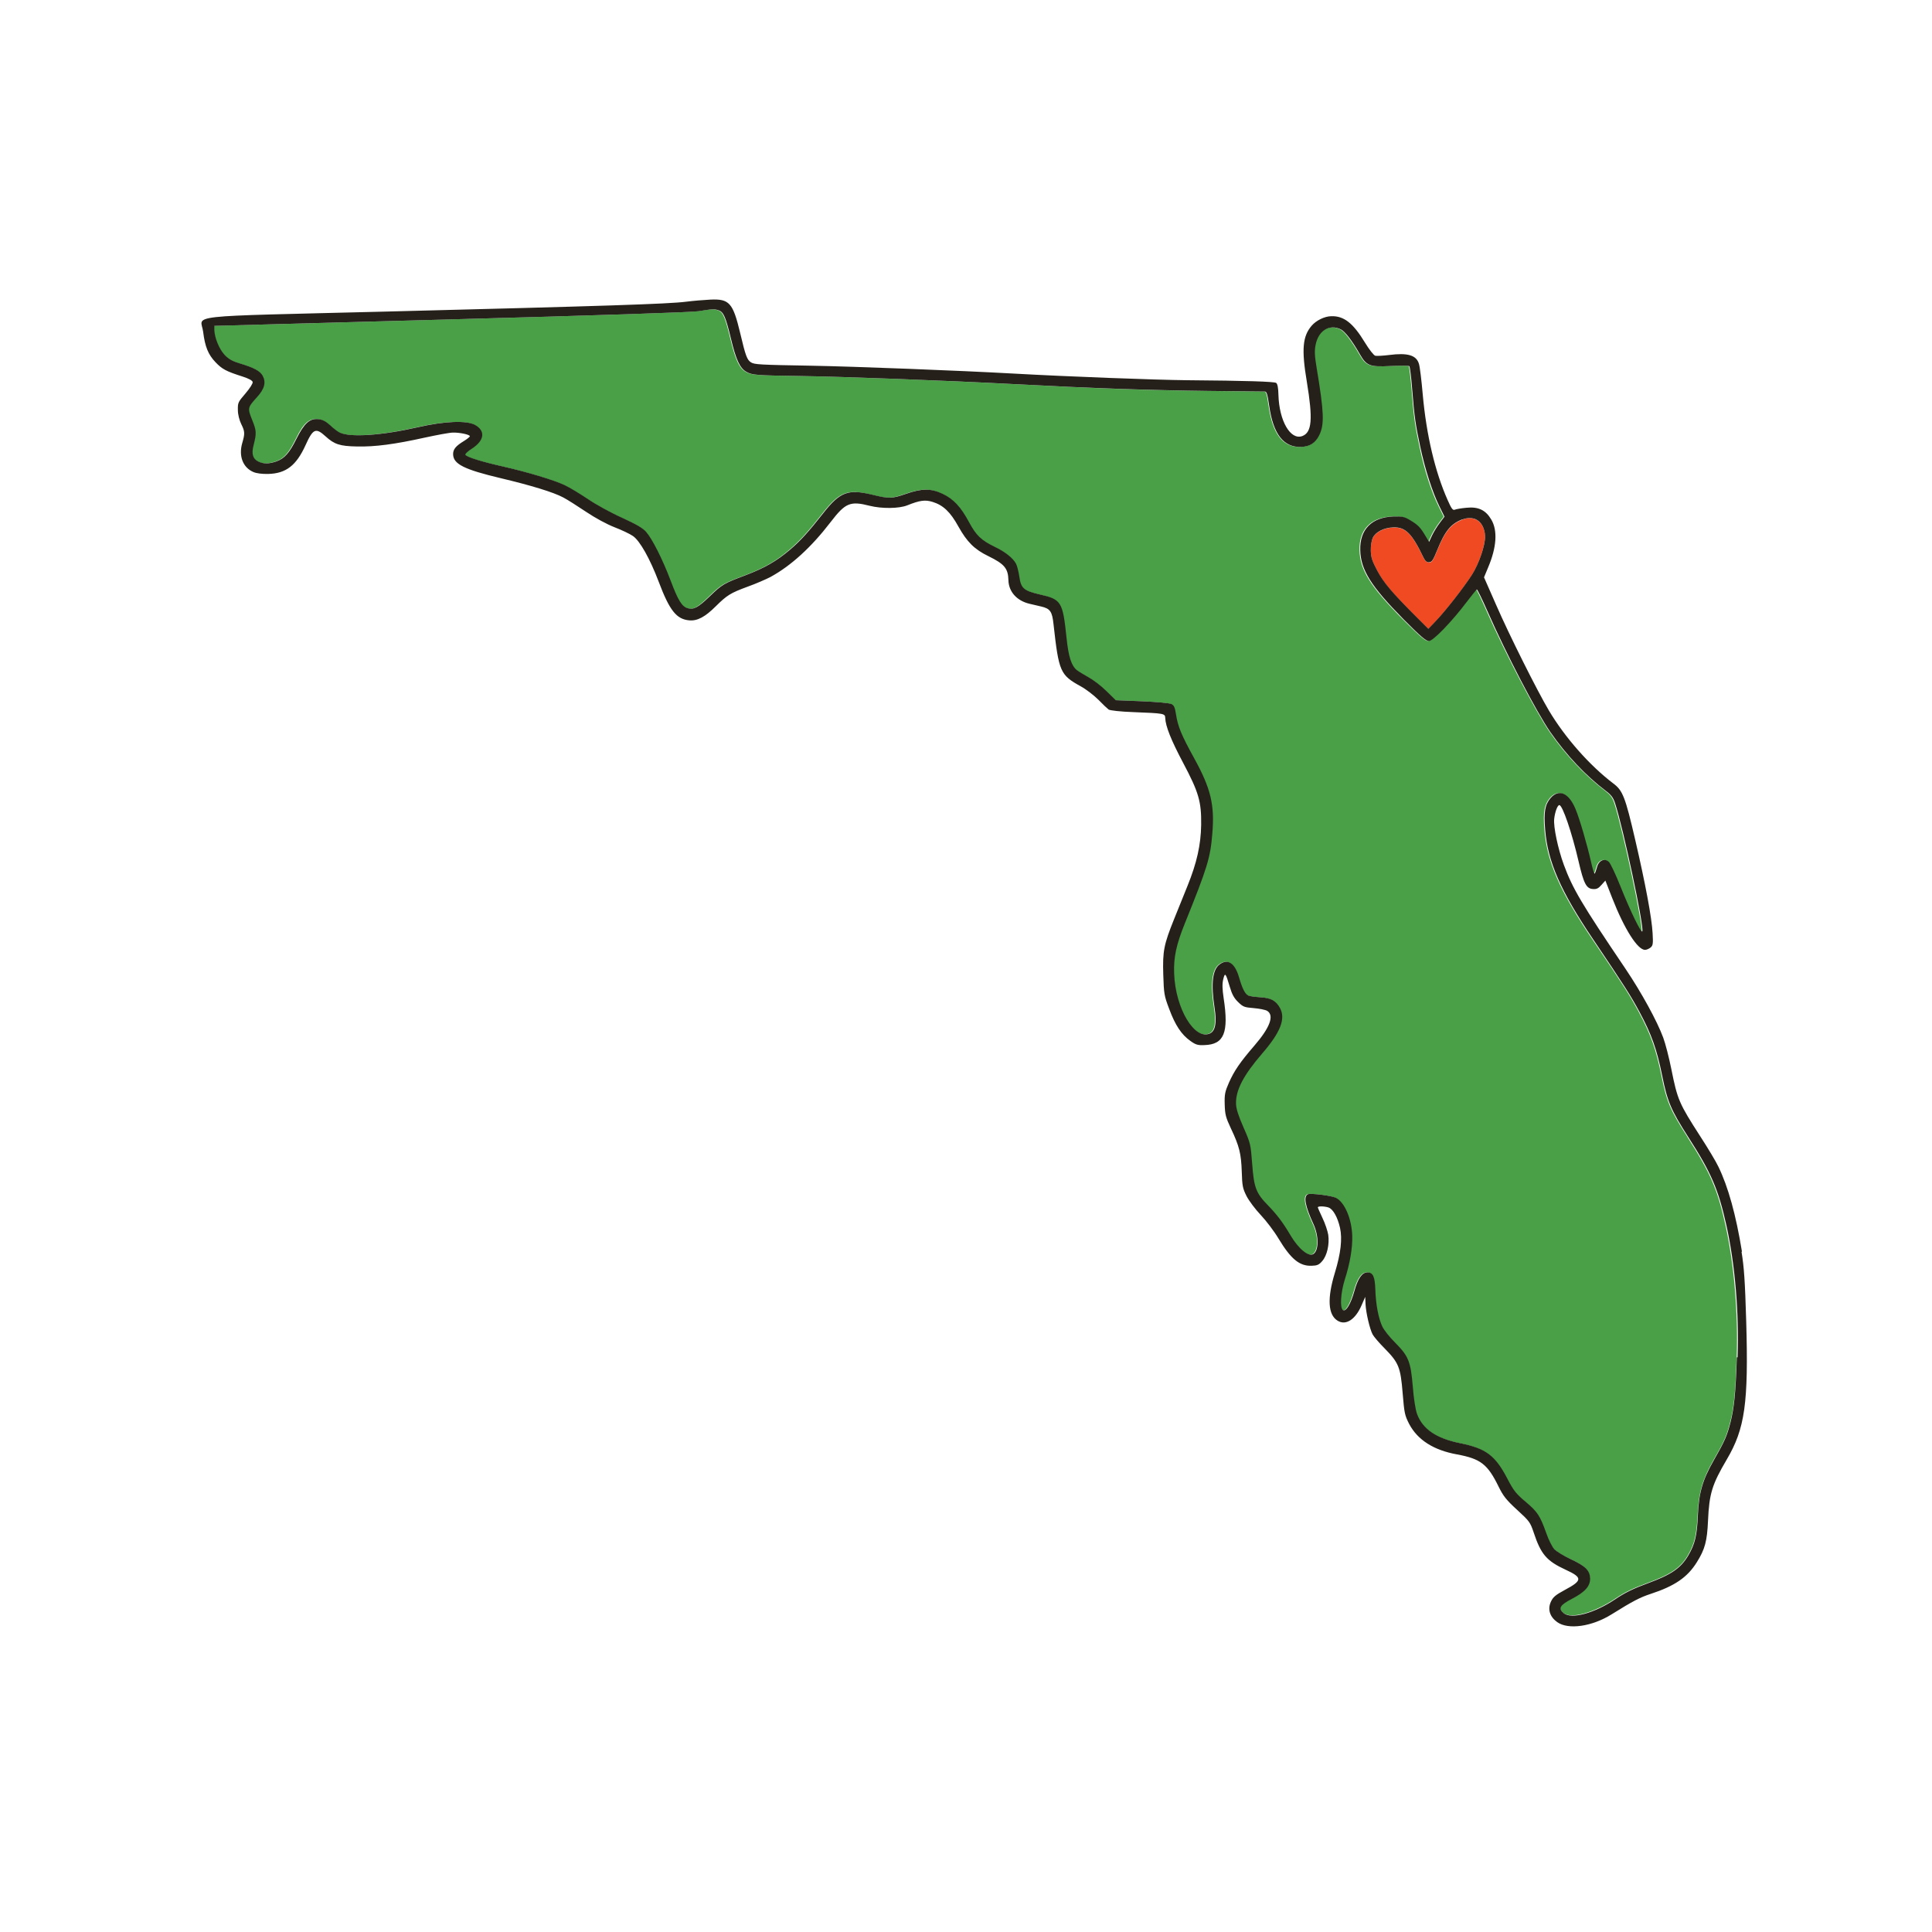
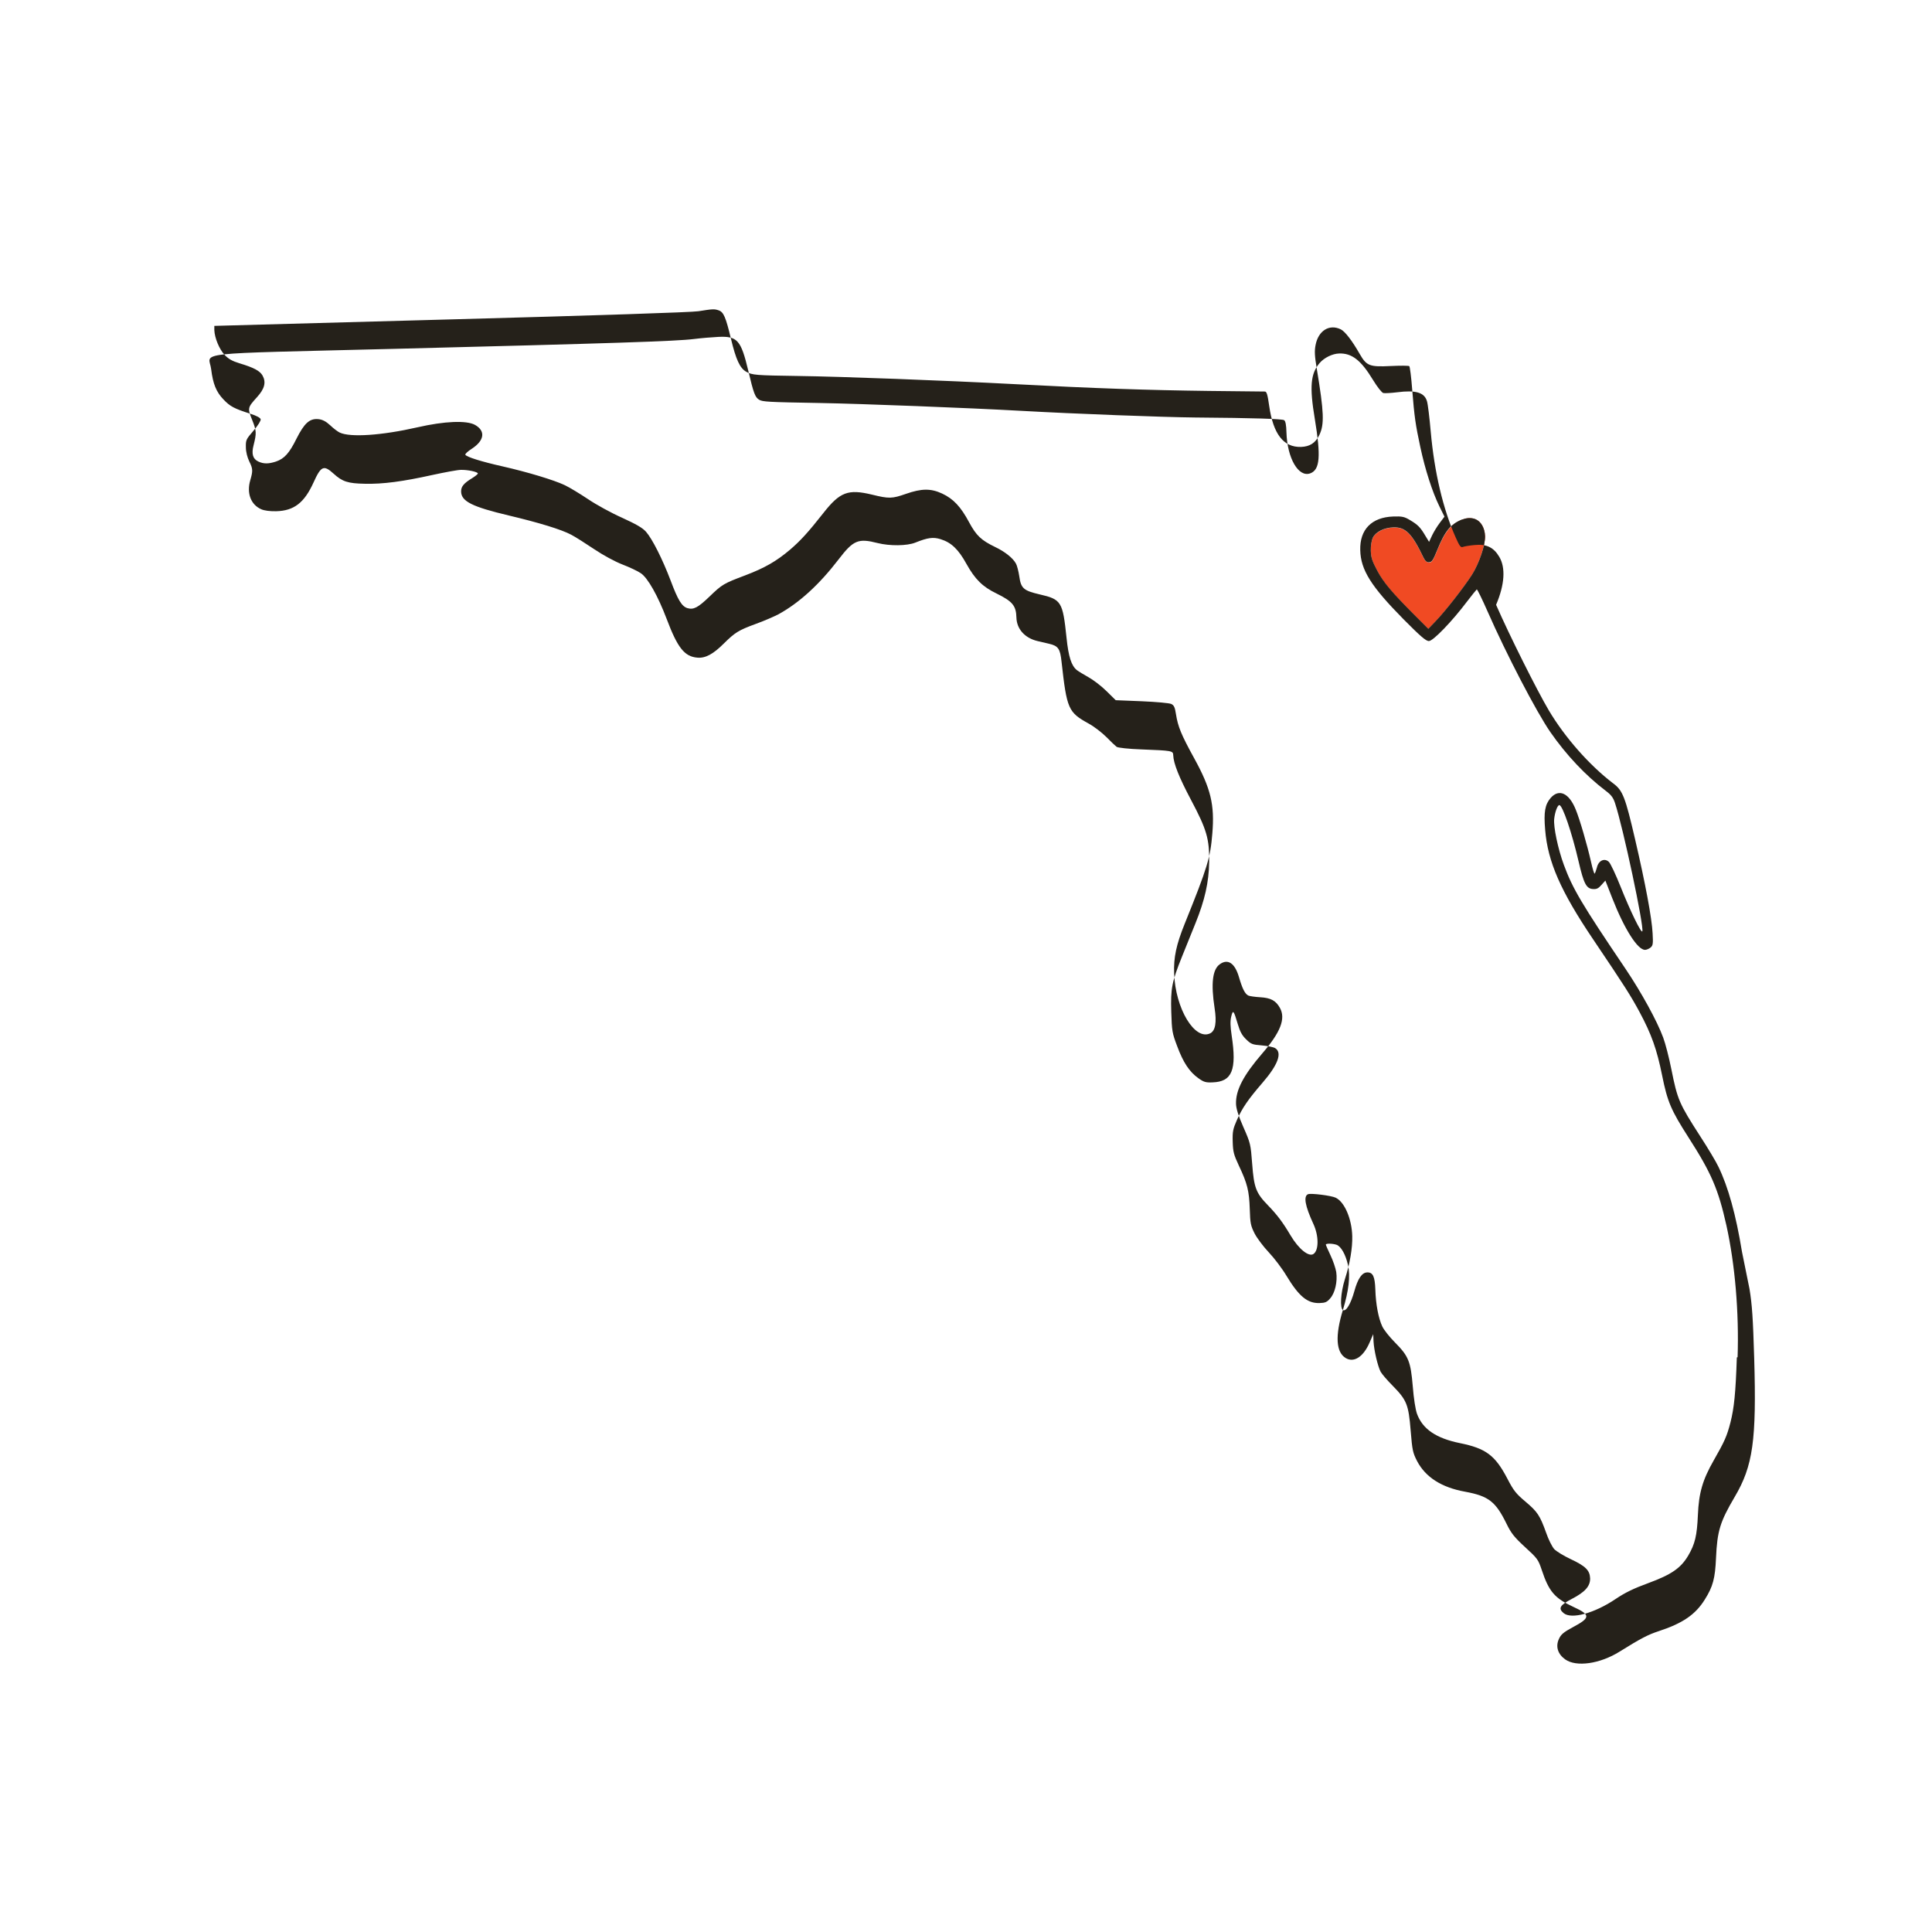
<svg xmlns="http://www.w3.org/2000/svg" id="Layer_1" data-name="Layer 1" viewBox="0 0 128 128">
  <defs>
    <style>
      .cls-1 {
        fill: #f04a23;
      }

      .cls-2 {
        fill: #25211a;
      }

      .cls-3 {
        fill: #49a046;
      }
    </style>
  </defs>
  <path class="cls-1" d="m94.68,37.26c-.16,0-.26-.09-.37-.31-.76-1.59-1.19-2.03-2-2-.62.02-1.17.3-1.36.69-.08.17-.14.53-.13.85.01.45.09.69.43,1.33.41.79.95,1.43,2.54,3.01l.84.84.47-.49c.63-.65,1.88-2.25,2.42-3.09.46-.72.88-1.97.87-2.56-.02-.55-.27-.98-.65-1.13q-.4-.16-.86.03c-.76.3-1.16.79-1.67,2.06-.26.64-.35.78-.53.78Z" />
-   <path class="cls-3" d="m111.8,75.33c-1.14-1.78-1.38-2.33-1.73-4.08-.35-1.72-.7-2.72-1.5-4.21-.59-1.1-.95-1.67-3.06-4.79-2.16-3.2-3.02-5.15-3.19-7.28-.1-1.18,0-1.67.37-2.11.55-.62,1.21-.32,1.65.76.28.68.76,2.34,1.02,3.48.1.46.21.81.24.78.03-.03.1-.22.15-.41.11-.46.5-.64.79-.37.11.1.46.85.78,1.65.64,1.62,1.38,3.14,1.44,2.95.11-.36-1.27-6.86-1.81-8.49-.12-.37-.26-.55-.61-.82-1.34-1.02-2.61-2.37-3.66-3.88-.93-1.35-2.94-5.2-4.17-7.99-.36-.82-.68-1.48-.72-1.47-.03.02-.33.38-.65.81-.98,1.3-2.23,2.6-2.52,2.61-.19,0-.55-.31-1.69-1.45-2.15-2.17-2.83-3.26-2.86-4.57-.04-1.37.76-2.19,2.18-2.23.58-.02.74.02,1.12.24.52.31.68.47,1.01,1.03l.25.41.2-.43c.11-.23.34-.61.51-.83l.31-.41-.34-.69c-.47-.94-.95-2.42-1.26-3.92-.32-1.5-.38-1.96-.53-3.83-.07-.8-.15-1.49-.19-1.53-.04-.04-.6-.04-1.24-.01-1.39.07-1.59-.01-2.04-.79-.52-.9-.98-1.5-1.26-1.64-.76-.37-1.5.09-1.67,1.04-.07.39-.06.73.08,1.57.47,2.89.5,3.68.17,4.39-.25.53-.62.77-1.22.79-1.15.03-1.83-.84-2.1-2.7-.11-.78-.17-.97-.29-.97-.08,0-1.77-.01-3.74-.04-3.97-.04-7.57-.17-12.84-.45-4.77-.25-11.43-.5-14.32-.54-2.83-.04-3.07-.06-3.46-.28-.42-.24-.68-.8-1.01-2.18-.35-1.45-.49-1.78-.82-1.89-.28-.09-.39-.09-1.34.06-.41.07-6.76.28-16.37.54l-15.7.43v.28c.02.52.33,1.27.68,1.64.25.27.52.41.99.56.97.29,1.35.49,1.53.82.24.44.13.87-.37,1.42-.63.7-.64.72-.32,1.52.29.72.3.87.09,1.67-.15.57-.05.91.32,1.08.34.16.67.16,1.16,0,.56-.18.89-.56,1.36-1.51.51-1.04.87-1.36,1.46-1.3.26.03.49.14.78.41.23.21.5.42.63.48.7.33,2.78.19,5.15-.35,1.79-.41,3.26-.47,3.81-.16.71.39.62,1.03-.21,1.58-.26.17-.46.35-.43.4.09.15,1.09.46,2.47.77,1.67.38,3.39.9,4.11,1.24.31.15,1.01.57,1.55.93.54.36,1.55.92,2.25,1.23.94.42,1.36.66,1.59.93.42.48,1.09,1.8,1.63,3.23.49,1.31.74,1.72,1.11,1.83.41.13.7-.02,1.46-.76.85-.82.94-.87,2.37-1.41,1.3-.49,2.07-.93,2.97-1.7.7-.6,1.21-1.16,2.21-2.43,1.1-1.4,1.64-1.61,3.22-1.22,1.14.28,1.33.27,2.25-.05,1.03-.36,1.65-.37,2.4-.02.75.35,1.25.88,1.79,1.91.46.87.78,1.18,1.72,1.63.65.31,1.17.73,1.38,1.1.07.13.17.51.22.84.11.8.28.95,1.35,1.2,1.43.34,1.53.49,1.78,2.87.13,1.27.33,1.87.69,2.15.1.08.45.29.77.47.32.17.86.6,1.19.92l.61.6,1.73.07c.95.04,1.83.12,1.95.18.18.09.24.21.31.67.13.83.35,1.37,1.21,2.93,1.09,2,1.35,3.08,1.2,4.98-.13,1.6-.33,2.24-1.83,5.98-.56,1.4-.74,2.23-.7,3.29.08,2.33,1.37,4.46,2.39,3.97.34-.17.44-.72.29-1.67-.25-1.63-.14-2.56.35-2.91.54-.38,1-.07,1.26.84.23.79.41,1.13.63,1.24.09.04.44.09.78.11.7.04,1.03.22,1.31.71.39.71.04,1.61-1.17,3.01-1.25,1.45-1.77,2.44-1.74,3.35.01.31.16.78.49,1.54.47,1.07.48,1.12.58,2.43.12,1.58.25,1.93,1.05,2.75.6.62.98,1.12,1.5,2,.53.89,1.2,1.43,1.51,1.22.37-.25.37-1.2,0-1.98-.56-1.21-.67-1.85-.36-1.98.19-.08,1.54.08,1.83.23.58.28,1.06,1.4,1.1,2.55.02.78-.15,1.8-.49,2.86-.28.89-.34,1.91-.12,2.04.2.12.52-.43.75-1.26.23-.83.5-1.23.85-1.24.38-.01.51.27.54,1.14.03.99.2,1.91.46,2.44.11.22.49.69.84,1.06.9.91,1.04,1.25,1.18,2.91.07.79.18,1.55.28,1.82.37,1,1.27,1.62,2.84,1.94,1.73.35,2.34.81,3.15,2.36.41.78.57.99,1.2,1.52.79.66.95.9,1.37,2.07.16.43.4.91.54,1.06.14.15.63.46,1.1.67.98.46,1.27.74,1.28,1.27.01.51-.34.91-1.21,1.35-.78.4-.91.62-.55.94.51.43,2.04.01,3.46-.94.62-.42,1.18-.69,2.14-1.04,1.55-.57,2.18-1,2.66-1.82.45-.77.58-1.32.65-2.69.07-1.47.32-2.34,1.04-3.6.73-1.27.88-1.61,1.12-2.54.25-.96.34-1.92.43-4.3.1-2.97-.17-6.14-.74-8.73-.53-2.4-.99-3.47-2.52-5.85Z" />
-   <path class="cls-2" d="m115.41,82.93c-.4-2.45-.91-4.29-1.56-5.63-.16-.34-.7-1.24-1.2-2.01-1.41-2.19-1.51-2.42-1.92-4.46-.15-.75-.39-1.69-.54-2.09-.4-1.09-1.45-3-2.48-4.53-2.94-4.35-3.52-5.34-4.1-6.91-.39-1.06-.7-2.52-.64-3.05.05-.46.22-.91.34-.91.21,0,.83,1.81,1.28,3.75.34,1.46.51,1.78.94,1.81.25.02.37-.04.57-.27l.26-.29.45,1.15c.81,2.07,1.69,3.45,2.18,3.44.1,0,.26-.07.36-.15.16-.13.18-.25.14-.94-.05-1.01-.48-3.31-1.16-6.23-.65-2.8-.82-3.24-1.44-3.7-1.58-1.2-3.21-3.05-4.28-4.85-.79-1.34-2.61-4.97-3.49-6.99l-.8-1.82.27-.65c.57-1.34.64-2.46.21-3.18-.37-.63-.86-.86-1.64-.78-.34.03-.69.09-.78.13-.13.05-.22-.07-.47-.64-.83-1.86-1.41-4.31-1.65-7-.08-.92-.19-1.83-.25-2.02-.17-.58-.75-.75-1.98-.59-.4.05-.81.07-.91.05-.1-.02-.4-.4-.68-.86-.8-1.32-1.41-1.79-2.25-1.76-.44.01-.99.28-1.29.63-.6.7-.68,1.56-.32,3.71.41,2.48.34,3.36-.3,3.6-.78.29-1.53-1-1.58-2.72-.01-.47-.06-.74-.15-.8-.12-.09-1.99-.15-5.91-.18-2.06-.02-7.92-.24-11.49-.44-3.57-.2-10.6-.47-13.36-.52-3.48-.06-3.8-.08-4.03-.22-.26-.16-.36-.41-.72-1.94-.48-2.01-.72-2.28-1.98-2.22-.42.02-1.14.08-1.61.14-1.16.15-5.56.29-19.78.65-13.85.35-12.35.18-12.21,1.35.12.97.33,1.5.82,2.01.44.46.7.6,1.8.95.4.13.64.26.66.36.02.09-.18.41-.48.76-.49.57-.51.61-.5,1.1,0,.3.1.67.22.92.25.5.25.64.07,1.26-.25.86.04,1.62.73,1.92.2.09.58.14.99.13,1.18-.03,1.86-.56,2.47-1.9.5-1.11.68-1.18,1.33-.59.58.53.95.65,2.07.67,1.2.03,2.53-.15,4.47-.58.83-.18,1.68-.34,1.9-.34.45-.01,1.11.13,1.12.24,0,.04-.17.18-.38.31-.56.34-.74.56-.73.9.02.64.75,1,3.15,1.57,1.98.47,3.5.93,4.15,1.28.27.14.94.57,1.51.95.61.41,1.37.82,1.88,1.02.47.18,1.02.44,1.22.58.46.31,1.13,1.5,1.71,3.03.72,1.91,1.18,2.49,2.03,2.56.53.05,1.05-.23,1.75-.93.75-.74.97-.88,2.11-1.3.56-.2,1.24-.5,1.51-.64,1.37-.75,2.7-1.96,3.99-3.64.98-1.28,1.3-1.41,2.59-1.08.8.2,1.94.19,2.49-.03.82-.33,1.18-.38,1.67-.23.71.22,1.18.66,1.72,1.64.57,1.02,1.06,1.51,1.99,1.96,1.06.52,1.3.81,1.32,1.59.02.77.56,1.36,1.39,1.56.21.05.55.13.77.18.61.14.74.33.83,1.19.35,3.14.44,3.35,1.8,4.1.35.19.88.6,1.17.89.29.3.6.59.68.65.09.06.78.14,1.64.17,2.05.08,2.1.09,2.11.39.02.54.38,1.45,1.18,2.96,1.04,1.96,1.22,2.58,1.2,4.12-.02,1.33-.29,2.52-.9,4.03-.25.62-.66,1.63-.9,2.23-.67,1.67-.76,2.1-.71,3.67.04,1.26.06,1.39.39,2.26.4,1.08.81,1.7,1.4,2.12.36.26.5.3.94.28,1.3-.04,1.62-.82,1.27-3.11-.09-.61-.1-.94-.03-1.24.12-.49.16-.44.44.5.14.48.28.74.55,1,.33.32.41.35,1.03.4.37.03.77.11.89.18.49.3.19,1.11-.84,2.3-.95,1.1-1.34,1.67-1.69,2.46-.26.59-.3.77-.28,1.44.02.68.07.86.41,1.59.56,1.18.68,1.67.72,2.87.03.95.06,1.1.32,1.62.16.31.58.87.94,1.25.36.38.89,1.08,1.17,1.55.82,1.36,1.39,1.84,2.2,1.81.36-.01.49-.06.7-.31.32-.36.49-1.11.4-1.74-.04-.25-.21-.76-.38-1.11-.17-.36-.31-.68-.31-.71,0-.09.44-.08.71.01.3.11.6.64.76,1.35.16.73.05,1.69-.34,2.97-.52,1.7-.46,2.79.18,3.18.55.34,1.19-.08,1.6-1.05l.23-.53.02.48c.03.59.28,1.65.47,2.01.08.15.44.57.8.93.93.95,1.05,1.24,1.19,2.97.11,1.33.14,1.46.43,2.03.56,1.06,1.62,1.74,3.18,2.02,1.56.29,2.02.65,2.75,2.14.3.61.5.87,1.22,1.53.82.75.87.82,1.1,1.5.48,1.45.86,1.89,2.12,2.47,1.13.52,1.12.71-.06,1.34-.61.33-.78.47-.92.78-.23.5-.07,1,.42,1.35.73.52,2.3.3,3.61-.52,1.41-.88,1.88-1.12,2.58-1.35,1.59-.52,2.44-1.1,3.06-2.1.54-.86.68-1.4.74-2.74.08-1.81.27-2.41,1.24-4.06,1.21-2.05,1.45-3.74,1.29-9.19-.08-2.65-.14-3.55-.31-4.58Zm-18.53-48.51q.46-.18.86-.03c.38.15.63.59.65,1.13.02.59-.41,1.84-.87,2.56-.54.84-1.78,2.43-2.42,3.09l-.47.49-.84-.84c-1.58-1.58-2.12-2.22-2.54-3.01-.34-.64-.42-.88-.43-1.33-.01-.31.05-.68.13-.85.19-.39.74-.67,1.36-.69.81-.03,1.24.41,2,2,.11.23.22.32.37.31.18,0,.27-.14.53-.78.51-1.27.9-1.76,1.67-2.06Zm18.19,55.51c-.08,2.38-.18,3.34-.42,4.3-.24.93-.39,1.26-1.12,2.54-.72,1.26-.98,2.13-1.04,3.6-.06,1.37-.19,1.92-.64,2.69-.49.83-1.11,1.26-2.66,1.83-.96.35-1.53.63-2.14,1.04-1.42.96-2.95,1.37-3.46.94-.37-.31-.24-.53.55-.94.87-.45,1.22-.84,1.21-1.36-.02-.53-.3-.81-1.28-1.27-.47-.22-.96-.52-1.1-.67-.14-.16-.38-.63-.53-1.07-.42-1.17-.58-1.4-1.37-2.07-.63-.53-.79-.73-1.2-1.52-.81-1.55-1.42-2.01-3.15-2.36-1.57-.32-2.47-.93-2.84-1.94-.1-.27-.22-1.03-.28-1.82-.14-1.66-.28-2-1.18-2.91-.36-.36-.74-.84-.84-1.06-.25-.53-.43-1.45-.46-2.44-.03-.87-.16-1.15-.54-1.14-.35.01-.62.41-.85,1.24-.23.83-.55,1.37-.75,1.26-.22-.13-.16-1.15.12-2.04.34-1.05.51-2.08.49-2.86-.03-1.15-.51-2.27-1.1-2.55-.29-.14-1.64-.31-1.83-.23-.31.13-.2.77.36,1.98.36.78.36,1.74,0,1.98-.31.21-.98-.33-1.51-1.22-.52-.88-.9-1.38-1.5-2-.8-.82-.93-1.17-1.05-2.75-.1-1.31-.11-1.36-.58-2.43-.34-.77-.48-1.23-.49-1.54-.03-.91.49-1.9,1.74-3.35,1.21-1.4,1.56-2.3,1.17-3.01-.27-.49-.61-.67-1.31-.71-.34-.02-.69-.07-.78-.11-.23-.11-.4-.45-.63-1.24-.27-.91-.73-1.22-1.26-.84-.49.34-.6,1.28-.35,2.91.15.95.05,1.5-.29,1.67-1.02.5-2.31-1.63-2.39-3.97-.04-1.06.14-1.9.7-3.29,1.51-3.74,1.7-4.37,1.83-5.98.16-1.9-.1-2.98-1.2-4.98-.86-1.56-1.08-2.1-1.21-2.93-.07-.46-.13-.58-.31-.67-.12-.06-1-.14-1.95-.18l-1.73-.07-.61-.6c-.33-.33-.88-.75-1.19-.92-.32-.18-.67-.39-.77-.47-.37-.29-.56-.89-.69-2.15-.25-2.39-.34-2.54-1.78-2.87-1.07-.25-1.24-.4-1.35-1.2-.05-.33-.15-.72-.22-.84-.2-.37-.73-.79-1.38-1.1-.93-.45-1.25-.76-1.72-1.63-.55-1.03-1.04-1.56-1.79-1.91-.75-.35-1.37-.34-2.4.02-.92.32-1.11.33-2.25.05-1.58-.38-2.12-.18-3.22,1.22-1,1.27-1.51,1.83-2.21,2.43-.91.77-1.68,1.21-2.97,1.7-1.43.54-1.52.59-2.37,1.41-.76.73-1.05.88-1.46.76-.37-.12-.62-.52-1.11-1.83-.54-1.42-1.21-2.75-1.63-3.23-.23-.26-.65-.5-1.59-.93-.7-.31-1.72-.87-2.25-1.23-.54-.36-1.23-.78-1.55-.93-.72-.34-2.44-.86-4.11-1.24-1.38-.31-2.38-.62-2.47-.77-.03-.05.16-.23.43-.4.84-.55.92-1.18.21-1.58-.56-.31-2.02-.25-3.81.16-2.37.54-4.45.68-5.15.35-.13-.06-.41-.27-.63-.48-.28-.26-.51-.38-.78-.41-.59-.06-.94.27-1.46,1.3-.47.95-.8,1.32-1.36,1.51-.49.16-.81.16-1.16,0-.37-.17-.47-.51-.32-1.08.2-.8.2-.95-.09-1.67-.32-.8-.31-.82.32-1.52.5-.55.61-.98.37-1.42-.18-.32-.57-.53-1.53-.82-.47-.14-.74-.29-.99-.56-.35-.37-.66-1.12-.68-1.64v-.28s15.7-.43,15.7-.43c9.61-.26,15.96-.47,16.37-.54.94-.15,1.05-.16,1.34-.06.33.11.47.44.82,1.89.33,1.38.59,1.94,1.01,2.18.39.22.63.24,3.46.28,2.9.04,9.55.29,14.32.54,5.26.28,8.86.4,12.84.45,1.97.02,3.66.04,3.74.04.12,0,.18.19.29.97.27,1.86.95,2.73,2.1,2.7.59-.02.96-.26,1.22-.79.34-.71.31-1.5-.17-4.39-.14-.84-.16-1.17-.08-1.57.18-.95.91-1.41,1.67-1.04.28.14.74.73,1.26,1.64.45.78.65.86,2.04.79.64-.03,1.2-.03,1.24.01.04.04.13.73.19,1.53.15,1.87.22,2.33.54,3.83.32,1.5.8,2.98,1.26,3.92l.34.69-.31.41c-.17.22-.4.6-.51.83l-.2.43-.25-.41c-.33-.56-.49-.72-1.01-1.03-.38-.23-.53-.26-1.12-.24-1.42.05-2.22.86-2.18,2.23.03,1.31.72,2.4,2.86,4.57,1.13,1.14,1.5,1.46,1.69,1.45.28,0,1.54-1.31,2.52-2.61.33-.43.62-.79.65-.81.03-.02.36.65.72,1.47,1.23,2.8,3.23,6.65,4.16,7.99,1.05,1.51,2.32,2.86,3.66,3.88.36.27.5.45.62.82.54,1.63,1.92,8.13,1.81,8.49-.06.18-.8-1.34-1.44-2.95-.32-.8-.67-1.55-.78-1.65-.29-.27-.68-.09-.79.37-.05.19-.12.38-.15.41-.03.03-.14-.32-.24-.78-.26-1.14-.74-2.8-1.02-3.48-.44-1.08-1.1-1.38-1.65-.76-.38.44-.47.93-.37,2.11.17,2.12,1.03,4.08,3.19,7.28,2.11,3.13,2.47,3.7,3.06,4.79.8,1.49,1.15,2.48,1.5,4.21.35,1.74.59,2.3,1.73,4.08,1.53,2.38,1.99,3.45,2.53,5.86.57,2.58.84,5.76.74,8.73Z" />
+   <path class="cls-2" d="m115.41,82.93c-.4-2.45-.91-4.29-1.56-5.63-.16-.34-.7-1.24-1.2-2.01-1.41-2.19-1.51-2.42-1.92-4.46-.15-.75-.39-1.69-.54-2.09-.4-1.09-1.45-3-2.48-4.53-2.94-4.35-3.52-5.34-4.1-6.91-.39-1.06-.7-2.52-.64-3.05.05-.46.22-.91.34-.91.21,0,.83,1.81,1.28,3.75.34,1.46.51,1.78.94,1.81.25.02.37-.04.57-.27l.26-.29.45,1.15c.81,2.07,1.69,3.45,2.18,3.44.1,0,.26-.07.36-.15.16-.13.18-.25.14-.94-.05-1.01-.48-3.31-1.16-6.23-.65-2.8-.82-3.24-1.44-3.7-1.58-1.2-3.21-3.05-4.28-4.85-.79-1.34-2.61-4.97-3.49-6.99c.57-1.34.64-2.46.21-3.18-.37-.63-.86-.86-1.64-.78-.34.03-.69.09-.78.13-.13.05-.22-.07-.47-.64-.83-1.86-1.41-4.31-1.65-7-.08-.92-.19-1.83-.25-2.02-.17-.58-.75-.75-1.98-.59-.4.05-.81.07-.91.05-.1-.02-.4-.4-.68-.86-.8-1.32-1.41-1.79-2.25-1.76-.44.01-.99.28-1.29.63-.6.7-.68,1.56-.32,3.71.41,2.48.34,3.36-.3,3.6-.78.29-1.53-1-1.58-2.72-.01-.47-.06-.74-.15-.8-.12-.09-1.99-.15-5.91-.18-2.06-.02-7.92-.24-11.49-.44-3.57-.2-10.6-.47-13.36-.52-3.48-.06-3.8-.08-4.03-.22-.26-.16-.36-.41-.72-1.94-.48-2.01-.72-2.28-1.98-2.22-.42.02-1.14.08-1.61.14-1.16.15-5.56.29-19.78.65-13.85.35-12.35.18-12.21,1.35.12.97.33,1.5.82,2.01.44.46.7.6,1.8.95.4.13.64.26.66.36.02.09-.18.41-.48.76-.49.57-.51.61-.5,1.1,0,.3.1.67.22.92.25.5.25.64.07,1.26-.25.86.04,1.62.73,1.92.2.09.58.14.99.13,1.18-.03,1.86-.56,2.47-1.9.5-1.11.68-1.18,1.33-.59.58.53.95.65,2.07.67,1.2.03,2.53-.15,4.47-.58.83-.18,1.68-.34,1.9-.34.45-.01,1.11.13,1.12.24,0,.04-.17.18-.38.31-.56.34-.74.56-.73.9.02.64.75,1,3.15,1.57,1.98.47,3.5.93,4.15,1.28.27.14.94.57,1.51.95.61.41,1.37.82,1.88,1.02.47.18,1.02.44,1.22.58.46.31,1.13,1.5,1.71,3.03.72,1.91,1.18,2.49,2.03,2.56.53.05,1.05-.23,1.75-.93.75-.74.97-.88,2.11-1.3.56-.2,1.24-.5,1.51-.64,1.37-.75,2.7-1.96,3.99-3.64.98-1.28,1.3-1.41,2.59-1.08.8.2,1.94.19,2.49-.03.82-.33,1.18-.38,1.67-.23.71.22,1.18.66,1.72,1.64.57,1.02,1.06,1.51,1.99,1.96,1.06.52,1.3.81,1.32,1.59.02.77.56,1.36,1.39,1.56.21.05.55.13.77.18.61.14.74.33.83,1.19.35,3.14.44,3.35,1.8,4.1.35.19.88.6,1.17.89.29.3.6.59.68.65.09.06.78.14,1.64.17,2.05.08,2.1.09,2.11.39.02.54.38,1.45,1.18,2.96,1.04,1.96,1.22,2.58,1.2,4.12-.02,1.33-.29,2.52-.9,4.03-.25.62-.66,1.63-.9,2.23-.67,1.67-.76,2.1-.71,3.67.04,1.26.06,1.39.39,2.26.4,1.08.81,1.7,1.4,2.12.36.26.5.3.94.28,1.3-.04,1.62-.82,1.27-3.11-.09-.61-.1-.94-.03-1.24.12-.49.16-.44.44.5.14.48.28.74.55,1,.33.32.41.35,1.03.4.37.03.77.11.89.18.49.3.19,1.11-.84,2.3-.95,1.1-1.34,1.67-1.69,2.46-.26.59-.3.77-.28,1.44.02.68.07.86.41,1.59.56,1.18.68,1.67.72,2.87.03.95.06,1.1.32,1.62.16.31.58.87.94,1.25.36.38.89,1.08,1.17,1.55.82,1.36,1.39,1.84,2.2,1.81.36-.01.49-.06.7-.31.32-.36.49-1.11.4-1.74-.04-.25-.21-.76-.38-1.11-.17-.36-.31-.68-.31-.71,0-.09.44-.08.71.01.3.11.6.64.76,1.35.16.73.05,1.69-.34,2.97-.52,1.7-.46,2.79.18,3.18.55.34,1.19-.08,1.6-1.05l.23-.53.02.48c.03.59.28,1.65.47,2.01.08.15.44.57.8.93.93.95,1.05,1.24,1.19,2.97.11,1.33.14,1.46.43,2.03.56,1.06,1.62,1.74,3.18,2.02,1.56.29,2.02.65,2.75,2.14.3.61.5.87,1.22,1.53.82.75.87.82,1.1,1.5.48,1.45.86,1.89,2.12,2.47,1.13.52,1.12.71-.06,1.34-.61.33-.78.47-.92.78-.23.5-.07,1,.42,1.35.73.52,2.3.3,3.61-.52,1.41-.88,1.88-1.12,2.58-1.35,1.59-.52,2.44-1.1,3.06-2.1.54-.86.68-1.4.74-2.74.08-1.81.27-2.41,1.24-4.06,1.21-2.05,1.45-3.74,1.29-9.19-.08-2.65-.14-3.55-.31-4.58Zm-18.53-48.51q.46-.18.86-.03c.38.15.63.59.65,1.13.02.59-.41,1.84-.87,2.56-.54.84-1.78,2.43-2.42,3.09l-.47.49-.84-.84c-1.58-1.58-2.12-2.22-2.54-3.01-.34-.64-.42-.88-.43-1.33-.01-.31.05-.68.13-.85.19-.39.74-.67,1.36-.69.81-.03,1.24.41,2,2,.11.23.22.32.37.31.18,0,.27-.14.53-.78.51-1.27.9-1.76,1.67-2.06Zm18.19,55.51c-.08,2.38-.18,3.34-.42,4.3-.24.93-.39,1.26-1.12,2.54-.72,1.26-.98,2.13-1.04,3.6-.06,1.37-.19,1.92-.64,2.69-.49.83-1.11,1.26-2.66,1.83-.96.35-1.53.63-2.14,1.04-1.42.96-2.95,1.37-3.46.94-.37-.31-.24-.53.55-.94.87-.45,1.22-.84,1.21-1.36-.02-.53-.3-.81-1.28-1.27-.47-.22-.96-.52-1.1-.67-.14-.16-.38-.63-.53-1.07-.42-1.17-.58-1.4-1.37-2.07-.63-.53-.79-.73-1.2-1.52-.81-1.55-1.42-2.01-3.15-2.36-1.57-.32-2.47-.93-2.84-1.94-.1-.27-.22-1.03-.28-1.82-.14-1.66-.28-2-1.18-2.91-.36-.36-.74-.84-.84-1.06-.25-.53-.43-1.45-.46-2.44-.03-.87-.16-1.15-.54-1.14-.35.01-.62.41-.85,1.24-.23.83-.55,1.37-.75,1.26-.22-.13-.16-1.15.12-2.04.34-1.05.51-2.08.49-2.86-.03-1.15-.51-2.27-1.1-2.55-.29-.14-1.64-.31-1.83-.23-.31.13-.2.77.36,1.98.36.78.36,1.74,0,1.98-.31.21-.98-.33-1.51-1.22-.52-.88-.9-1.38-1.5-2-.8-.82-.93-1.17-1.05-2.75-.1-1.31-.11-1.36-.58-2.43-.34-.77-.48-1.23-.49-1.54-.03-.91.49-1.9,1.74-3.35,1.21-1.4,1.56-2.3,1.17-3.01-.27-.49-.61-.67-1.31-.71-.34-.02-.69-.07-.78-.11-.23-.11-.4-.45-.63-1.24-.27-.91-.73-1.22-1.26-.84-.49.34-.6,1.28-.35,2.91.15.95.05,1.5-.29,1.67-1.02.5-2.31-1.63-2.39-3.97-.04-1.06.14-1.9.7-3.29,1.51-3.74,1.7-4.37,1.83-5.98.16-1.9-.1-2.98-1.2-4.98-.86-1.56-1.08-2.1-1.21-2.93-.07-.46-.13-.58-.31-.67-.12-.06-1-.14-1.95-.18l-1.73-.07-.61-.6c-.33-.33-.88-.75-1.19-.92-.32-.18-.67-.39-.77-.47-.37-.29-.56-.89-.69-2.15-.25-2.39-.34-2.54-1.78-2.87-1.07-.25-1.24-.4-1.35-1.2-.05-.33-.15-.72-.22-.84-.2-.37-.73-.79-1.38-1.1-.93-.45-1.25-.76-1.72-1.63-.55-1.03-1.04-1.56-1.79-1.91-.75-.35-1.37-.34-2.4.02-.92.32-1.11.33-2.25.05-1.58-.38-2.12-.18-3.22,1.22-1,1.27-1.51,1.83-2.21,2.43-.91.77-1.68,1.21-2.97,1.7-1.43.54-1.52.59-2.37,1.41-.76.73-1.05.88-1.46.76-.37-.12-.62-.52-1.11-1.83-.54-1.42-1.21-2.75-1.63-3.23-.23-.26-.65-.5-1.59-.93-.7-.31-1.72-.87-2.25-1.23-.54-.36-1.23-.78-1.55-.93-.72-.34-2.44-.86-4.11-1.24-1.38-.31-2.38-.62-2.47-.77-.03-.05.16-.23.43-.4.84-.55.92-1.18.21-1.58-.56-.31-2.02-.25-3.81.16-2.37.54-4.45.68-5.15.35-.13-.06-.41-.27-.63-.48-.28-.26-.51-.38-.78-.41-.59-.06-.94.27-1.46,1.3-.47.95-.8,1.32-1.36,1.51-.49.16-.81.16-1.16,0-.37-.17-.47-.51-.32-1.08.2-.8.2-.95-.09-1.67-.32-.8-.31-.82.32-1.52.5-.55.61-.98.37-1.42-.18-.32-.57-.53-1.53-.82-.47-.14-.74-.29-.99-.56-.35-.37-.66-1.12-.68-1.64v-.28s15.7-.43,15.7-.43c9.61-.26,15.96-.47,16.37-.54.94-.15,1.05-.16,1.34-.06.33.11.47.44.82,1.89.33,1.38.59,1.94,1.01,2.18.39.22.63.24,3.46.28,2.9.04,9.55.29,14.32.54,5.26.28,8.86.4,12.84.45,1.97.02,3.66.04,3.74.04.12,0,.18.19.29.97.27,1.86.95,2.73,2.1,2.7.59-.02.96-.26,1.22-.79.34-.71.31-1.5-.17-4.39-.14-.84-.16-1.17-.08-1.57.18-.95.91-1.41,1.67-1.04.28.14.74.73,1.26,1.64.45.78.65.86,2.04.79.64-.03,1.2-.03,1.24.01.04.04.13.73.19,1.53.15,1.87.22,2.33.54,3.83.32,1.5.8,2.98,1.26,3.92l.34.69-.31.41c-.17.22-.4.6-.51.83l-.2.43-.25-.41c-.33-.56-.49-.72-1.01-1.03-.38-.23-.53-.26-1.12-.24-1.42.05-2.22.86-2.18,2.23.03,1.31.72,2.4,2.86,4.57,1.13,1.14,1.5,1.46,1.69,1.45.28,0,1.54-1.31,2.52-2.61.33-.43.62-.79.65-.81.03-.02.36.65.72,1.47,1.23,2.8,3.23,6.65,4.16,7.99,1.05,1.51,2.32,2.86,3.66,3.88.36.27.5.45.62.82.54,1.63,1.92,8.13,1.81,8.49-.06.18-.8-1.34-1.44-2.95-.32-.8-.67-1.55-.78-1.65-.29-.27-.68-.09-.79.37-.05.19-.12.38-.15.41-.03.03-.14-.32-.24-.78-.26-1.14-.74-2.8-1.02-3.48-.44-1.08-1.1-1.38-1.65-.76-.38.44-.47.93-.37,2.11.17,2.12,1.03,4.08,3.19,7.28,2.11,3.13,2.47,3.7,3.06,4.79.8,1.49,1.15,2.48,1.5,4.21.35,1.74.59,2.3,1.73,4.08,1.53,2.38,1.99,3.45,2.53,5.86.57,2.58.84,5.76.74,8.73Z" />
</svg>